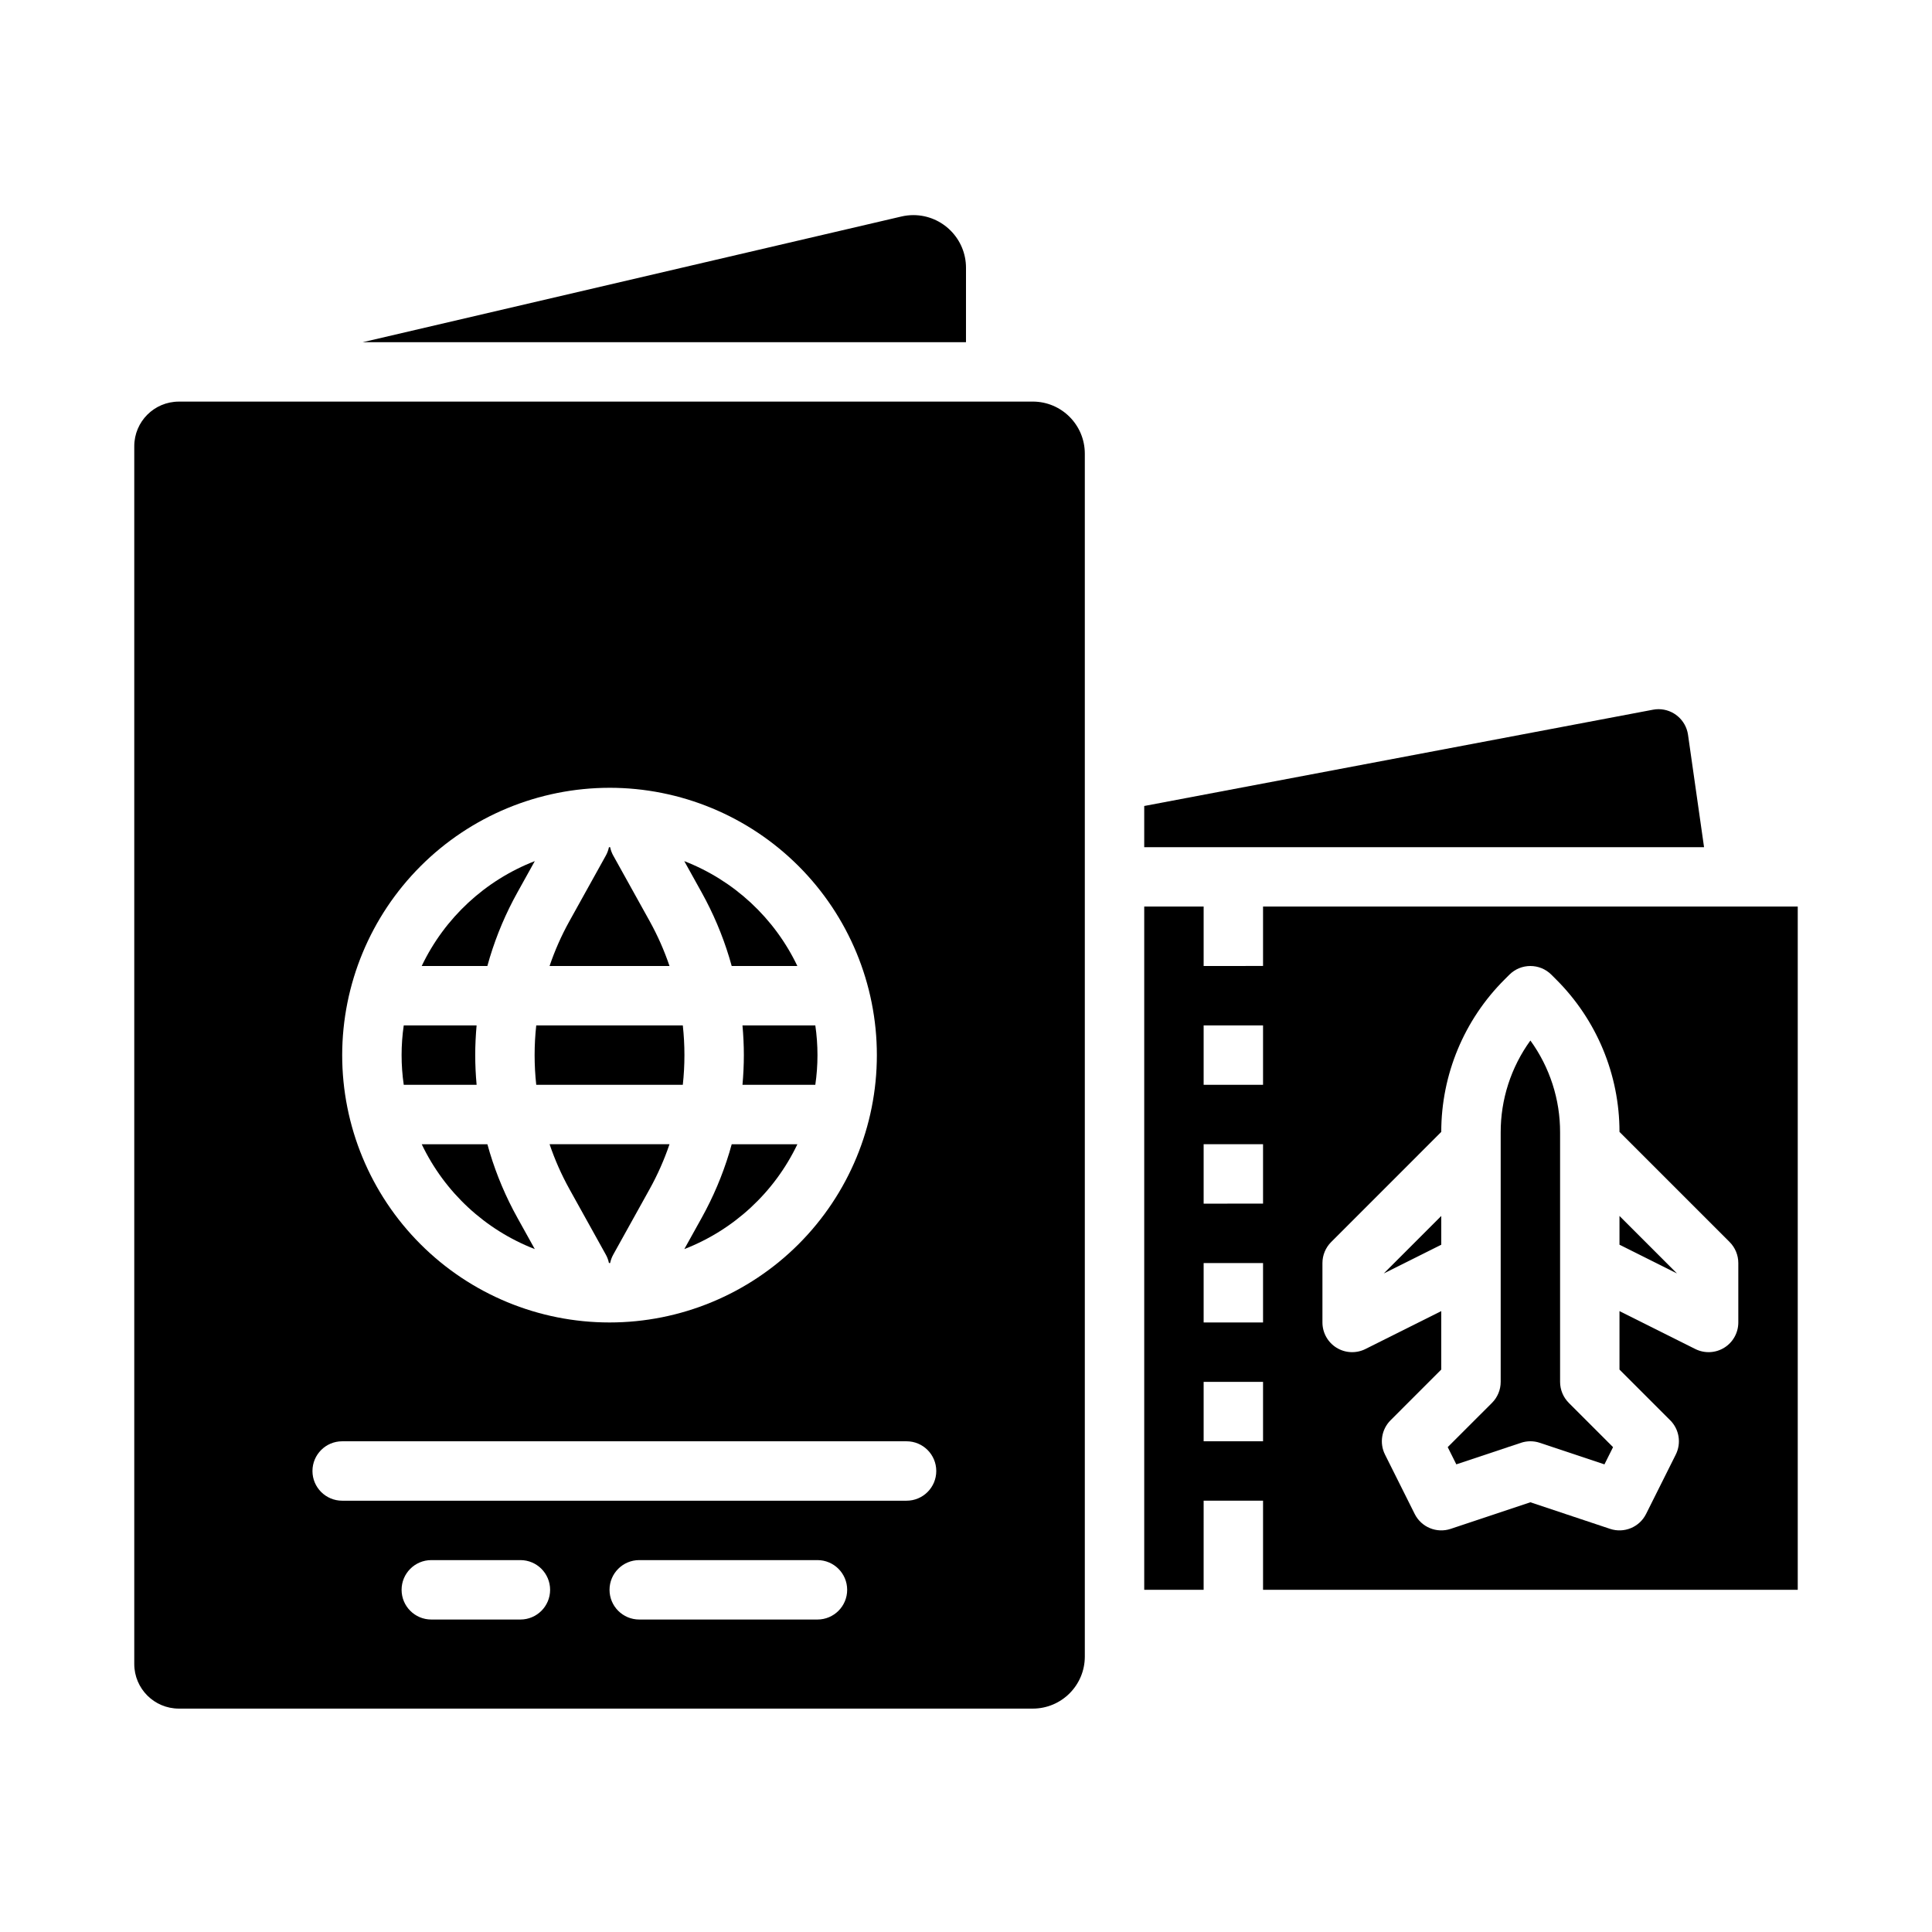
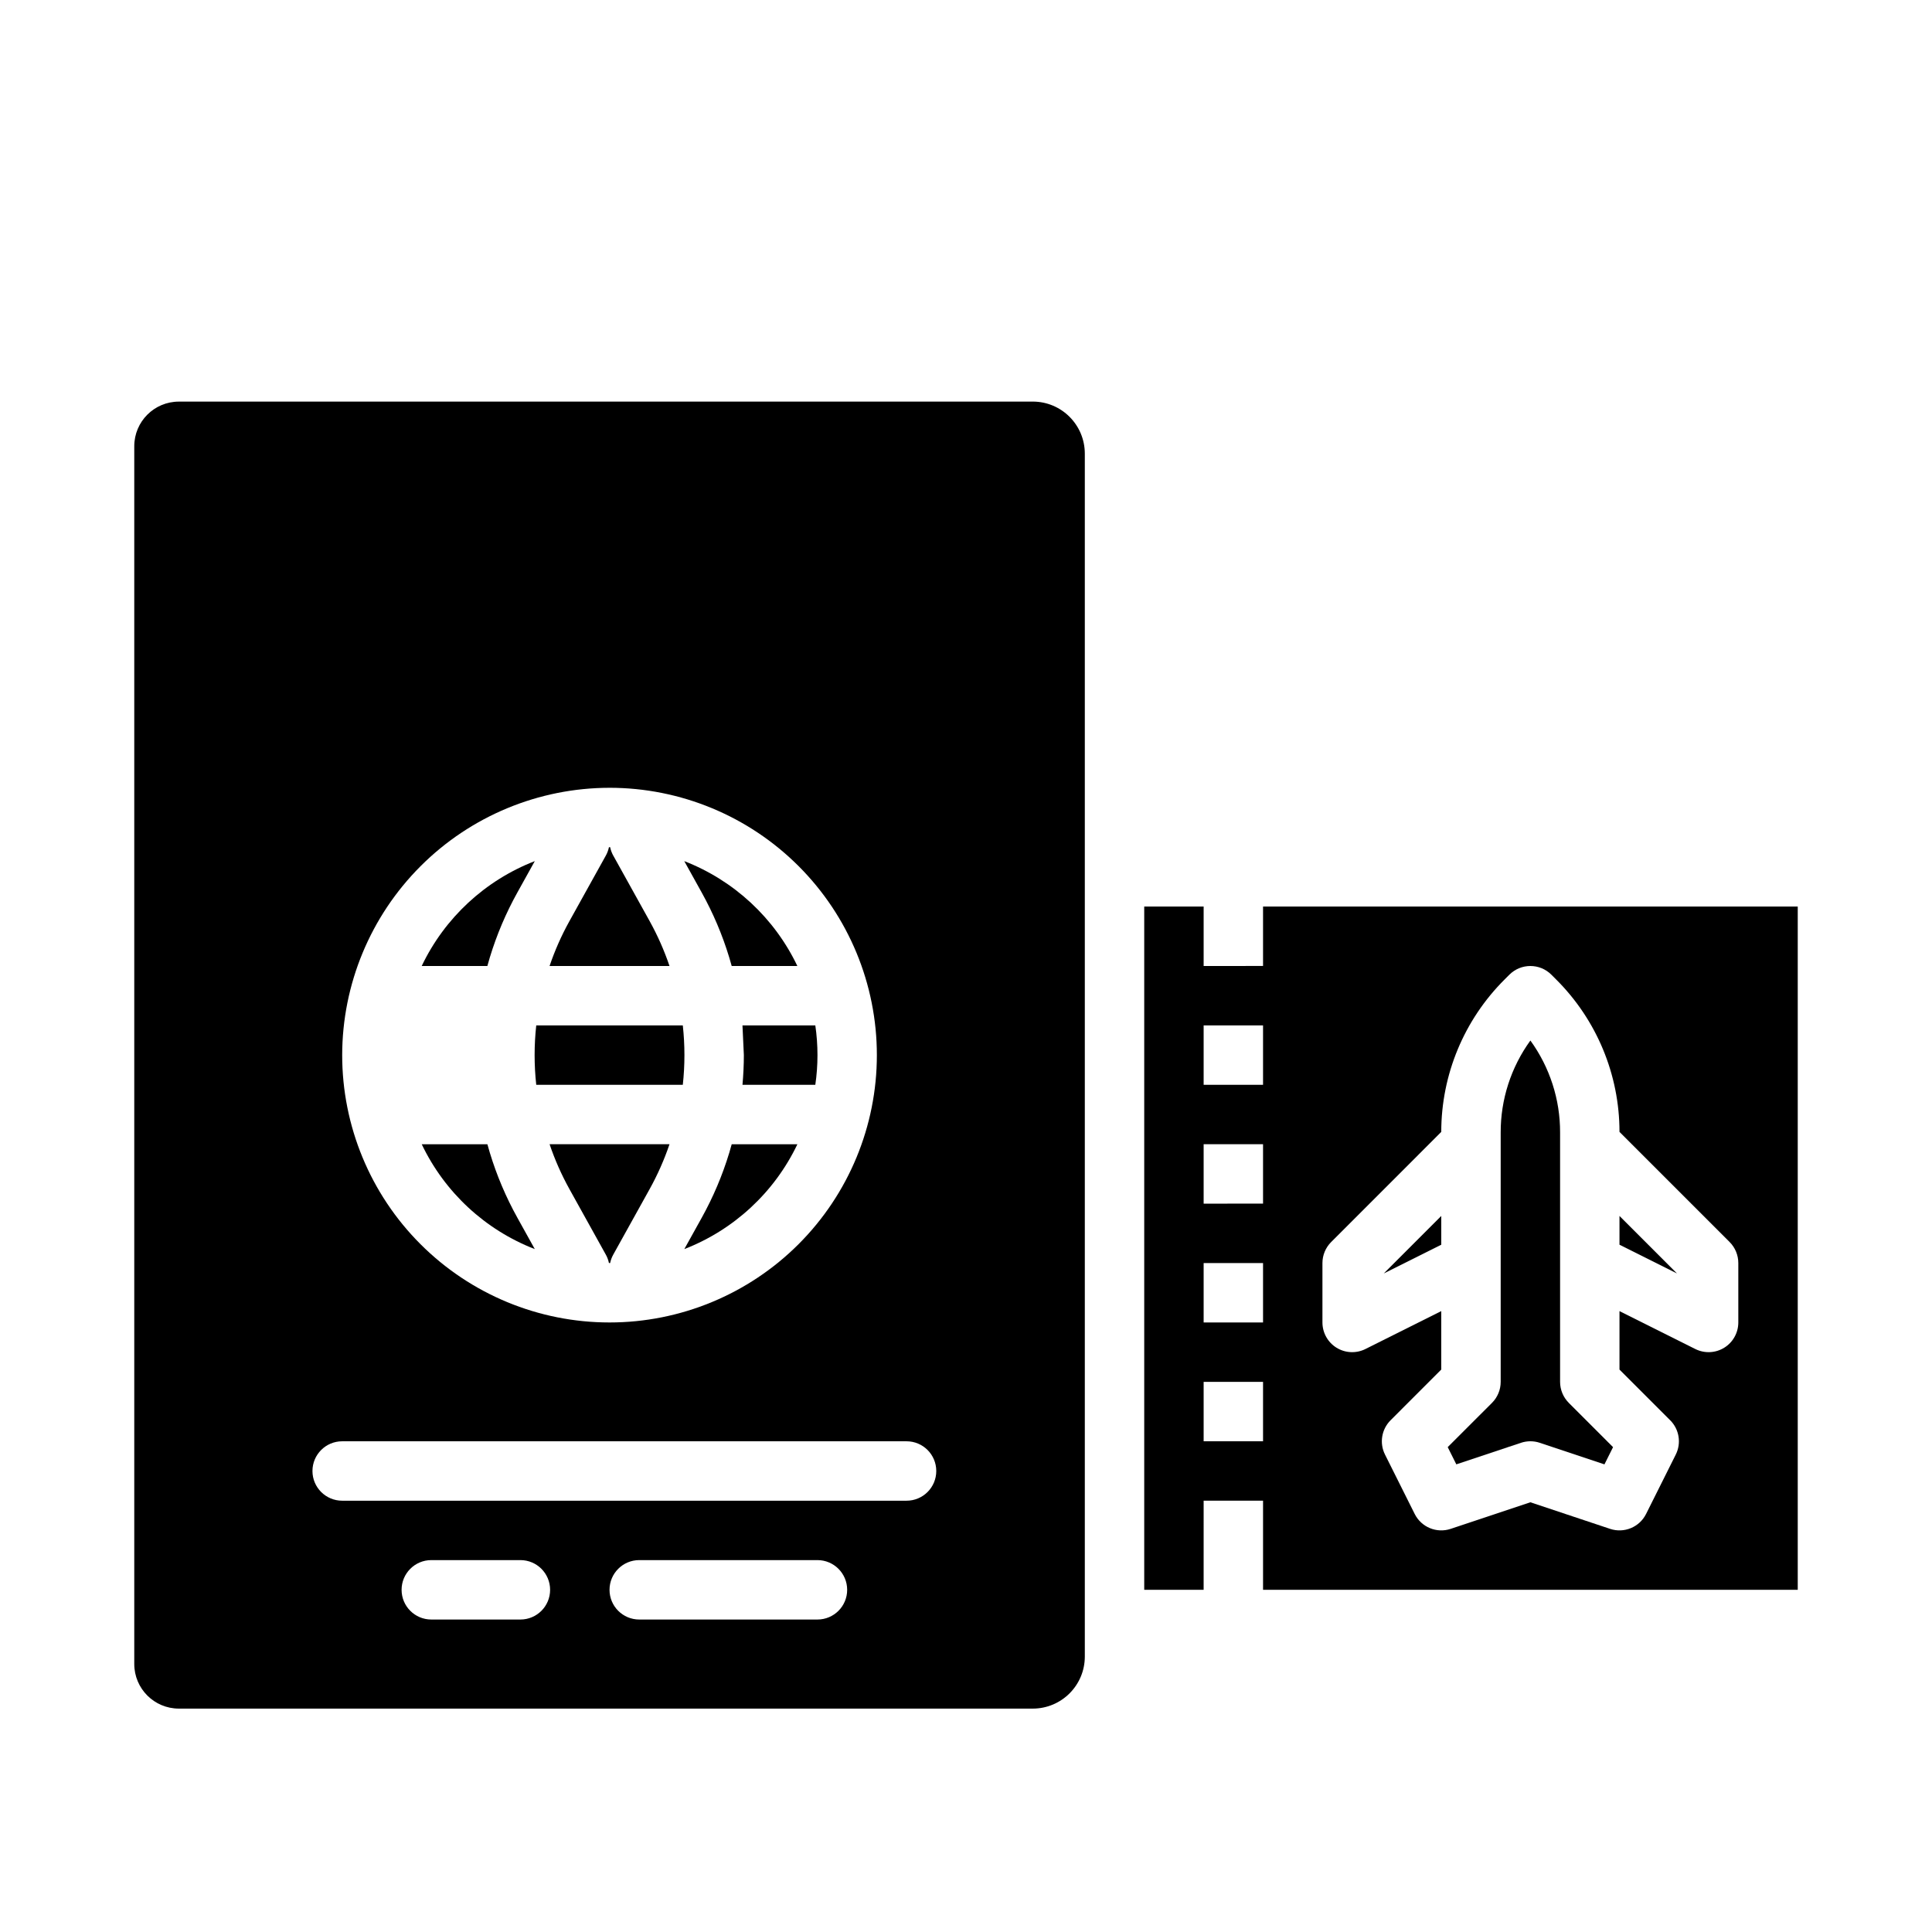
<svg xmlns="http://www.w3.org/2000/svg" fill="#000000" width="800px" height="800px" version="1.1" viewBox="144 144 512 512">
  <g>
-     <path d="m341.13 423.61c0 2.633-0.133 5.258-0.363 7.871h19.305l-0.004 0.004c0.762-5.223 0.762-10.523 0-15.746h-19.305c0.234 2.613 0.367 5.238 0.367 7.871z" />
+     <path d="m341.13 423.61c0 2.633-0.133 5.258-0.363 7.871h19.305l-0.004 0.004c0.762-5.223 0.762-10.523 0-15.746h-19.305z" />
    <path d="m337.25 397.71c0.23 0.758 0.441 1.523 0.656 2.285h17.402v0.004c-6.086-12.746-16.805-22.684-29.969-27.793l4.617 8.312c3.031 5.457 5.477 11.219 7.293 17.191z" />
    <path d="m316.2 388.17-9.672-17.418h-0.004c-0.387-0.699-0.668-1.449-0.828-2.234h-0.16-0.16c-0.164 0.785-0.441 1.535-0.832 2.234l-9.672 17.418c-2.094 3.777-3.844 7.738-5.231 11.832h31.785c-1.387-4.094-3.137-8.055-5.227-11.832z" />
    <path d="m273.82 397.69c1.816-5.965 4.258-11.723 7.289-17.172l4.617-8.312h-0.004c-13.164 5.109-23.883 15.047-29.965 27.793h17.402c0.215-0.77 0.426-1.543 0.66-2.309z" />
    <path d="m286.11 431.49h38.84c0.574-5.234 0.574-10.512 0-15.746h-38.84c-0.574 5.234-0.574 10.512 0 15.746z" />
    <path d="m273.82 449.52c-0.23-0.758-0.441-1.523-0.656-2.285h-17.402c6.082 12.742 16.801 22.684 29.965 27.789l-4.617-8.312c-3.031-5.457-5.477-11.219-7.289-17.191z" />
-     <path d="m400 214.98c0.004-7.699-6.223-13.949-13.922-13.973-1.086 0-2.164 0.125-3.223 0.375l-142.77 33.309h159.91z" />
    <path d="m337.25 449.54c-1.812 5.969-4.258 11.723-7.285 17.176l-4.617 8.312v-0.004c13.164-5.106 23.883-15.047 29.969-27.789h-17.406c-0.211 0.77-0.422 1.539-0.66 2.305z" />
-     <path d="m591.34 338.7c-0.566-3.867-3.875-6.742-7.785-6.762-0.5 0-0.996 0.047-1.484 0.141l-134.84 25.516v10.922h148.36z" />
    <path d="m294.87 459.06 9.672 17.418c0.391 0.695 0.668 1.449 0.832 2.231h0.16 0.16c0.16-0.781 0.441-1.535 0.828-2.231l9.672-17.418c2.094-3.781 3.844-7.738 5.231-11.832h-31.785 0.004c1.387 4.094 3.133 8.051 5.227 11.832z" />
-     <path d="m269.94 423.61c0-2.633 0.133-5.258 0.363-7.871h-19.305c-0.762 5.223-0.762 10.523 0 15.746h19.309c-0.238-2.613-0.367-5.242-0.367-7.875z" />
    <path d="m417.71 250.43h-226.32c-6.519 0.008-11.801 5.289-11.809 11.809v322.75c0.008 6.516 5.289 11.801 11.809 11.809h226.32c7.606-0.012 13.766-6.172 13.777-13.777v-318.82c-0.012-7.606-6.172-13.77-13.777-13.777zm-112.18 102.34c18.789 0 36.809 7.465 50.098 20.75 13.285 13.289 20.75 31.309 20.75 50.098 0 18.793-7.465 36.812-20.75 50.098-13.289 13.289-31.309 20.75-50.098 20.75-18.793 0-36.812-7.461-50.098-20.75-13.289-13.285-20.75-31.305-20.75-50.098 0.02-18.781 7.492-36.789 20.773-50.074 13.281-13.281 31.289-20.75 50.074-20.773zm-23.617 220.42h-23.617c-4.348 0-7.871-3.523-7.871-7.871s3.523-7.875 7.871-7.875h23.617c4.348 0 7.871 3.527 7.871 7.875s-3.523 7.871-7.871 7.871zm78.719 0h-47.23c-4.348 0-7.871-3.523-7.871-7.871s3.523-7.875 7.871-7.875h47.23c4.348 0 7.875 3.527 7.875 7.875s-3.527 7.871-7.875 7.871zm23.617-31.488h-149.57c-4.348 0-7.875-3.523-7.875-7.871 0-4.348 3.527-7.875 7.875-7.875h149.57c4.348 0 7.871 3.527 7.871 7.875 0 4.348-3.523 7.871-7.871 7.871z" />
    <path d="m557.44 510.21v-66.074c0.027-8.758-2.731-17.297-7.871-24.387-5.141 7.09-7.894 15.629-7.871 24.387v66.074c0 2.086-0.828 4.09-2.305 5.566l-11.734 11.73 2.281 4.562 17.137-5.715 0.004 0.004c1.617-0.539 3.363-0.539 4.977 0l17.137 5.715 2.281-4.562-11.73-11.73 0.004-0.004c-1.477-1.477-2.309-3.481-2.309-5.566z" />
    <path d="m478.72 384.25v15.742l-15.742 0.004v-15.746h-15.746v181.06h15.742l0.004-23.617h15.742v23.617h141.7v-181.06zm0 141.7h-15.742v-15.742h15.742zm0-31.488h-15.742v-15.742h15.742zm0-31.488-15.742 0.004v-15.746h15.742zm0-31.488-15.742 0.004v-15.746h15.742zm125.95 62.977c0 2.731-1.414 5.266-3.734 6.699s-5.219 1.562-7.66 0.344l-20.094-10.047v15.492l13.438 13.438v-0.004c2.398 2.398 2.992 6.059 1.477 9.09l-7.871 15.742c-1.754 3.504-5.816 5.188-9.531 3.949l-21.129-7.043-21.125 7.043c-3.719 1.238-7.777-0.445-9.531-3.949l-7.871-15.742c-1.516-3.031-0.922-6.691 1.477-9.09l13.434-13.438v-15.488l-20.094 10.047c-2.441 1.219-5.34 1.09-7.66-0.344-2.32-1.434-3.734-3.969-3.734-6.699v-15.742c0-2.086 0.832-4.09 2.309-5.566l29.18-29.188c0.004-15.176 6.055-29.723 16.816-40.426l1.238-1.238-0.004 0.004c3.074-3.074 8.059-3.074 11.133 0l1.234 1.234c10.762 10.703 16.812 25.25 16.816 40.426l29.188 29.188c1.473 1.477 2.301 3.481 2.301 5.566z" />
    <path d="m525.95 473.86v-7.621l-15.234 15.238z" />
    <path d="m573.18 473.86 15.234 7.617-15.234-15.238z" />
  </g>
</svg>